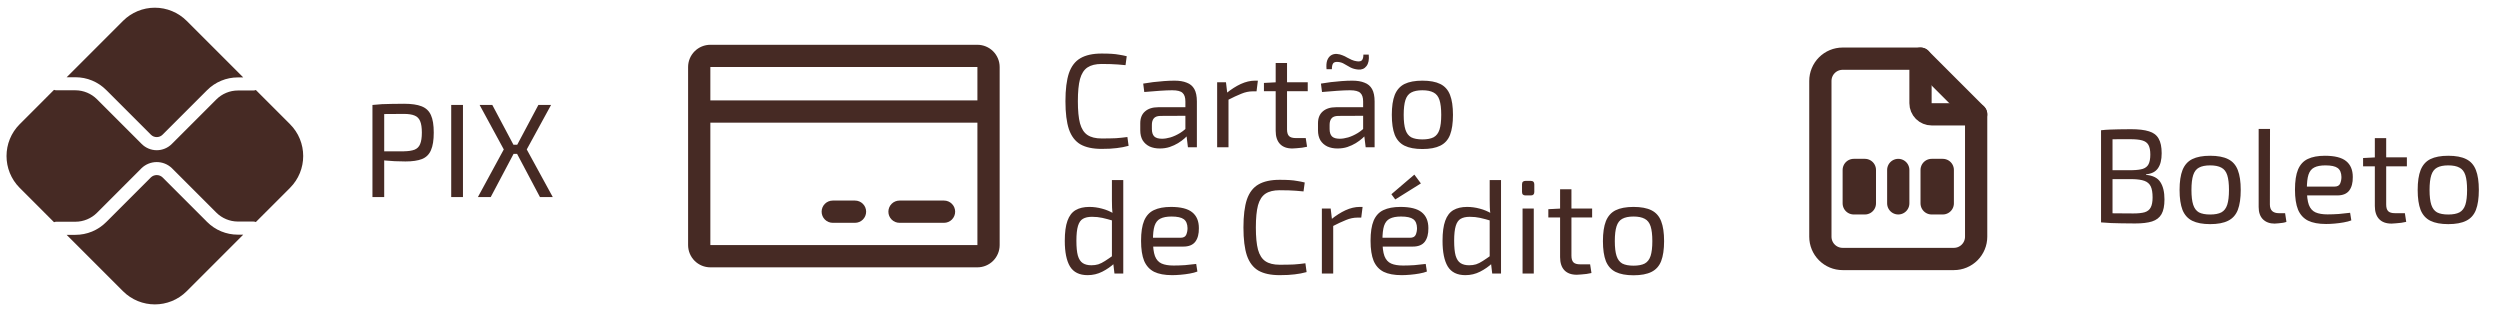
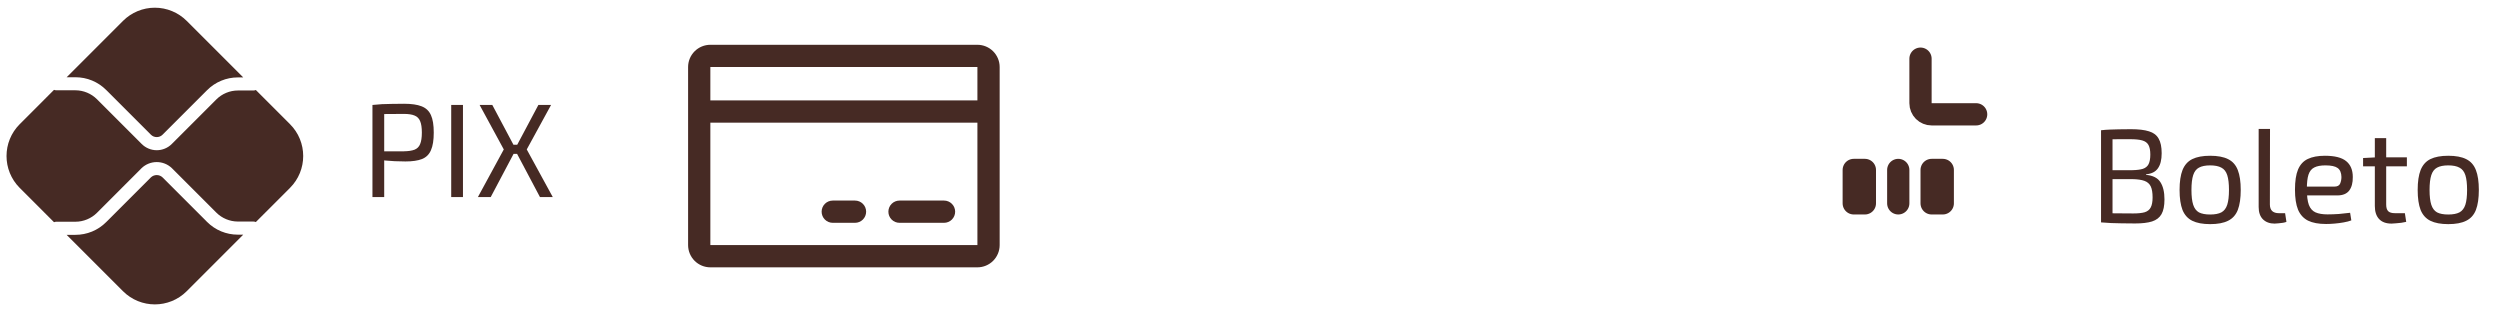
<svg xmlns="http://www.w3.org/2000/svg" width="198" height="25" viewBox="0 0 198 25" fill="none">
  <path d="M18.84 18.585C18.386 18.586 17.937 18.497 17.518 18.324C17.099 18.151 16.719 17.896 16.399 17.575L12.875 14.05C12.75 13.931 12.584 13.865 12.412 13.865C12.24 13.865 12.075 13.931 11.95 14.05L8.412 17.588C8.092 17.909 7.712 18.164 7.293 18.338C6.874 18.511 6.425 18.6 5.971 18.599H5.276L9.741 23.063C11.134 24.456 13.395 24.456 14.788 23.063L19.264 18.585H18.84ZM5.971 6.118C6.894 6.118 7.761 6.477 8.412 7.128L11.95 10.666C12.011 10.727 12.083 10.776 12.162 10.809C12.242 10.841 12.327 10.858 12.413 10.858C12.499 10.858 12.584 10.841 12.664 10.809C12.743 10.776 12.816 10.727 12.876 10.666L16.401 7.142C16.721 6.821 17.101 6.566 17.519 6.393C17.938 6.219 18.387 6.13 18.84 6.131H19.264L14.788 1.655C14.118 0.986 13.211 0.61 12.264 0.61C11.318 0.61 10.41 0.986 9.741 1.655L5.276 6.12L5.971 6.118Z" fill="#462A24" />
  <path d="M22.968 9.834L20.263 7.128C20.202 7.153 20.137 7.166 20.072 7.167H18.841C18.205 7.167 17.583 7.425 17.134 7.875L13.61 11.399C13.453 11.557 13.267 11.682 13.062 11.767C12.856 11.853 12.636 11.897 12.414 11.897C12.192 11.897 11.972 11.853 11.766 11.767C11.561 11.682 11.375 11.557 11.218 11.399L7.68 7.86C7.226 7.408 6.612 7.153 5.971 7.151H4.461C4.398 7.151 4.336 7.139 4.278 7.116L1.562 9.834C0.169 11.227 0.169 13.487 1.562 14.882L4.278 17.598C4.336 17.575 4.397 17.562 4.459 17.561H5.971C6.609 17.561 7.23 17.304 7.68 16.854L11.216 13.315C11.539 13.007 11.967 12.836 12.413 12.836C12.859 12.836 13.287 13.007 13.61 13.315L17.134 16.839C17.583 17.289 18.205 17.546 18.841 17.546H20.072C20.139 17.546 20.204 17.563 20.263 17.586L22.968 14.88C24.362 13.487 24.362 11.227 22.968 9.834Z" fill="#462A24" />
  <path d="M32.005 8.218C32.59 8.218 33.052 8.285 33.39 8.419C33.736 8.553 33.983 8.786 34.13 9.117C34.279 9.441 34.353 9.903 34.353 10.502C34.353 11.102 34.279 11.567 34.13 11.898C33.989 12.23 33.753 12.462 33.422 12.596C33.098 12.723 32.66 12.787 32.111 12.787C31.814 12.787 31.529 12.78 31.254 12.766C30.986 12.752 30.739 12.734 30.514 12.713C30.288 12.684 30.094 12.656 29.932 12.628C29.777 12.6 29.668 12.575 29.604 12.554L29.636 11.983C30.01 11.983 30.397 11.983 30.799 11.983C31.201 11.983 31.599 11.983 31.994 11.983C32.347 11.976 32.625 11.934 32.83 11.856C33.041 11.771 33.189 11.623 33.274 11.412C33.366 11.193 33.411 10.89 33.411 10.502C33.411 10.108 33.366 9.804 33.274 9.593C33.189 9.381 33.041 9.233 32.83 9.149C32.625 9.064 32.347 9.022 31.994 9.022C31.416 9.022 30.916 9.025 30.493 9.032C30.077 9.04 29.795 9.05 29.646 9.064L29.498 8.313C29.766 8.285 30.017 8.264 30.249 8.25C30.482 8.236 30.736 8.229 31.011 8.229C31.286 8.222 31.617 8.218 32.005 8.218ZM30.429 8.313V15.61H29.498V8.313H30.429ZM36.667 8.313V15.61H35.736V8.313H36.667ZM43.644 8.313L41.719 11.835L43.781 15.61H42.766L40.767 11.835L42.639 8.313H43.644ZM38.991 8.313L40.862 11.835L38.864 15.61H37.848L39.9 11.835L37.986 8.313H38.991ZM41.37 11.465V12.184H40.249V11.465H41.37Z" fill="#462A24" />
-   <path d="M87.249 4.241C87.559 4.241 87.824 4.248 88.043 4.262C88.268 4.276 88.472 4.301 88.656 4.336C88.846 4.364 89.04 4.403 89.237 4.453L89.142 5.161C88.931 5.14 88.733 5.122 88.55 5.108C88.374 5.094 88.183 5.084 87.979 5.077C87.775 5.07 87.531 5.066 87.249 5.066C86.777 5.066 86.403 5.158 86.128 5.341C85.853 5.524 85.656 5.831 85.536 6.261C85.423 6.691 85.367 7.276 85.367 8.017C85.367 8.757 85.423 9.342 85.536 9.772C85.656 10.202 85.853 10.509 86.128 10.692C86.403 10.875 86.777 10.967 87.249 10.967C87.701 10.967 88.078 10.96 88.381 10.946C88.691 10.925 88.994 10.893 89.29 10.851L89.385 11.549C89.082 11.633 88.769 11.693 88.444 11.729C88.127 11.771 87.729 11.792 87.249 11.792C86.551 11.792 85.991 11.672 85.568 11.432C85.152 11.186 84.849 10.787 84.658 10.237C84.475 9.687 84.383 8.947 84.383 8.017C84.383 7.086 84.475 6.346 84.658 5.796C84.849 5.246 85.152 4.851 85.568 4.611C85.991 4.364 86.551 4.241 87.249 4.241ZM93.027 6.388C93.407 6.388 93.728 6.441 93.989 6.547C94.257 6.645 94.458 6.814 94.592 7.054C94.726 7.294 94.793 7.622 94.793 8.038V11.665H94.084L93.947 10.544L93.883 10.428V8.038C93.883 7.72 93.809 7.495 93.661 7.361C93.52 7.22 93.245 7.149 92.836 7.149C92.569 7.149 92.23 7.163 91.821 7.192C91.419 7.22 91.021 7.252 90.626 7.287L90.542 6.621C90.781 6.578 91.042 6.539 91.324 6.504C91.613 6.469 91.906 6.441 92.202 6.42C92.498 6.398 92.773 6.388 93.027 6.388ZM94.37 8.492L94.359 9.169L91.895 9.18C91.648 9.187 91.476 9.254 91.377 9.381C91.278 9.501 91.229 9.67 91.229 9.888V10.216C91.229 10.484 91.292 10.681 91.419 10.808C91.546 10.928 91.751 10.988 92.033 10.988C92.23 10.988 92.452 10.953 92.699 10.883C92.953 10.805 93.207 10.689 93.46 10.534C93.714 10.378 93.947 10.181 94.158 9.941V10.607C94.081 10.706 93.968 10.822 93.82 10.957C93.679 11.083 93.506 11.21 93.302 11.337C93.104 11.457 92.882 11.559 92.635 11.644C92.396 11.721 92.135 11.76 91.853 11.76C91.55 11.76 91.282 11.707 91.049 11.602C90.817 11.489 90.633 11.327 90.499 11.115C90.372 10.897 90.309 10.632 90.309 10.322V9.761C90.309 9.36 90.432 9.049 90.679 8.831C90.933 8.605 91.285 8.492 91.737 8.492H94.37ZM97.097 6.515L97.213 7.498L97.297 7.657V11.665H96.398V6.515H97.097ZM99.624 6.388L99.518 7.234H99.222C98.919 7.234 98.616 7.297 98.313 7.424C98.01 7.544 97.639 7.717 97.202 7.942L97.128 7.382C97.509 7.072 97.89 6.829 98.27 6.652C98.658 6.476 99.032 6.388 99.391 6.388H99.624ZM101.933 4.992V10.248C101.933 10.495 101.986 10.671 102.092 10.777C102.198 10.883 102.378 10.935 102.631 10.935H103.414L103.52 11.623C103.407 11.651 103.276 11.676 103.128 11.697C102.98 11.718 102.836 11.732 102.695 11.739C102.554 11.753 102.441 11.76 102.356 11.76C101.926 11.76 101.598 11.64 101.373 11.401C101.147 11.161 101.034 10.816 101.034 10.364V4.992H101.933ZM103.573 6.515V7.223H100.104V6.568L101.119 6.515H103.573ZM107.103 6.388C107.484 6.388 107.805 6.441 108.066 6.547C108.334 6.645 108.534 6.814 108.668 7.054C108.802 7.294 108.869 7.622 108.869 8.038V11.665H108.161L108.023 10.544L107.96 10.428V8.038C107.96 7.72 107.886 7.495 107.738 7.361C107.597 7.22 107.322 7.149 106.913 7.149C106.645 7.149 106.307 7.163 105.898 7.192C105.496 7.22 105.097 7.252 104.703 7.287L104.618 6.621C104.858 6.578 105.119 6.539 105.401 6.504C105.69 6.469 105.982 6.441 106.278 6.42C106.574 6.398 106.849 6.388 107.103 6.388ZM108.446 8.492L108.436 9.169L105.972 9.18C105.725 9.187 105.552 9.254 105.453 9.381C105.355 9.501 105.305 9.67 105.305 9.888V10.216C105.305 10.484 105.369 10.681 105.496 10.808C105.623 10.928 105.827 10.988 106.109 10.988C106.307 10.988 106.529 10.953 106.775 10.883C107.029 10.805 107.283 10.689 107.537 10.534C107.791 10.378 108.023 10.181 108.235 9.941V10.607C108.157 10.706 108.044 10.822 107.896 10.957C107.755 11.083 107.583 11.21 107.378 11.337C107.181 11.457 106.959 11.559 106.712 11.644C106.472 11.721 106.211 11.76 105.929 11.76C105.626 11.76 105.358 11.707 105.126 11.602C104.893 11.489 104.71 11.327 104.576 11.115C104.449 10.897 104.385 10.632 104.385 10.322V9.761C104.385 9.36 104.509 9.049 104.755 8.831C105.009 8.605 105.362 8.492 105.813 8.492H108.446ZM105.887 4.273C106.049 4.287 106.194 4.322 106.321 4.379C106.455 4.428 106.578 4.488 106.691 4.558C106.811 4.622 106.931 4.682 107.05 4.738C107.177 4.795 107.315 4.833 107.463 4.854C107.667 4.883 107.805 4.851 107.875 4.759C107.946 4.668 107.981 4.523 107.981 4.326H108.404C108.446 4.721 108.386 5.024 108.224 5.235C108.069 5.44 107.854 5.531 107.579 5.51C107.339 5.489 107.131 5.433 106.955 5.341C106.786 5.249 106.624 5.158 106.469 5.066C106.321 4.974 106.158 4.921 105.982 4.907C105.785 4.886 105.651 4.925 105.58 5.024C105.517 5.115 105.485 5.267 105.485 5.478H105.062C105.034 5.196 105.052 4.964 105.115 4.78C105.186 4.597 105.288 4.463 105.422 4.379C105.563 4.294 105.718 4.259 105.887 4.273ZM112.654 6.388C113.246 6.388 113.718 6.476 114.071 6.652C114.43 6.829 114.688 7.118 114.843 7.519C114.998 7.914 115.075 8.44 115.075 9.095C115.075 9.751 114.998 10.28 114.843 10.681C114.688 11.076 114.43 11.362 114.071 11.538C113.718 11.714 113.246 11.803 112.654 11.803C112.068 11.803 111.596 11.714 111.236 11.538C110.884 11.362 110.627 11.076 110.464 10.681C110.309 10.28 110.232 9.751 110.232 9.095C110.232 8.44 110.309 7.914 110.464 7.519C110.627 7.118 110.884 6.829 111.236 6.652C111.596 6.476 112.068 6.388 112.654 6.388ZM112.654 7.149C112.28 7.149 111.984 7.209 111.765 7.329C111.554 7.442 111.402 7.639 111.31 7.921C111.219 8.203 111.173 8.595 111.173 9.095C111.173 9.596 111.219 9.987 111.31 10.269C111.402 10.551 111.554 10.752 111.765 10.872C111.984 10.985 112.28 11.041 112.654 11.041C113.027 11.041 113.323 10.985 113.542 10.872C113.76 10.752 113.916 10.551 114.007 10.269C114.099 9.987 114.145 9.596 114.145 9.095C114.145 8.595 114.099 8.203 114.007 7.921C113.916 7.639 113.76 7.442 113.542 7.329C113.323 7.209 113.027 7.149 112.654 7.149ZM86.276 16.388C86.615 16.388 86.95 16.434 87.281 16.525C87.612 16.61 87.93 16.744 88.233 16.927L88.18 17.488C87.849 17.389 87.556 17.311 87.302 17.255C87.048 17.199 86.777 17.171 86.488 17.171C86.192 17.171 85.952 17.223 85.769 17.329C85.593 17.428 85.462 17.615 85.377 17.89C85.293 18.165 85.251 18.556 85.251 19.064C85.251 19.571 85.289 19.966 85.367 20.248C85.451 20.53 85.582 20.727 85.758 20.84C85.934 20.953 86.16 21.009 86.435 21.009C86.639 21.009 86.823 20.985 86.985 20.935C87.154 20.879 87.33 20.791 87.514 20.671C87.704 20.551 87.926 20.399 88.18 20.216L88.265 20.851C87.983 21.112 87.662 21.334 87.302 21.517C86.943 21.7 86.555 21.792 86.139 21.792C85.49 21.792 85.025 21.563 84.743 21.105C84.468 20.646 84.331 19.969 84.331 19.074C84.331 18.404 84.401 17.875 84.542 17.488C84.683 17.093 84.898 16.811 85.187 16.642C85.476 16.473 85.839 16.388 86.276 16.388ZM88.963 14.262V21.665H88.265L88.159 20.766L88.064 20.692V17.16L88.127 17.001C88.099 16.804 88.081 16.613 88.074 16.43C88.067 16.247 88.064 16.053 88.064 15.849V14.262H88.963ZM92.74 16.388C93.516 16.388 94.076 16.529 94.422 16.811C94.775 17.093 94.951 17.512 94.951 18.069C94.958 18.528 94.863 18.887 94.665 19.148C94.468 19.402 94.154 19.529 93.724 19.529H90.721V18.831H93.491C93.724 18.831 93.876 18.753 93.946 18.598C94.017 18.436 94.052 18.26 94.052 18.069C94.045 17.738 93.946 17.502 93.756 17.361C93.565 17.22 93.241 17.149 92.783 17.149C92.409 17.149 92.113 17.206 91.894 17.319C91.683 17.424 91.531 17.615 91.44 17.89C91.355 18.157 91.313 18.535 91.313 19.021C91.313 19.571 91.366 19.991 91.472 20.28C91.584 20.569 91.76 20.766 92 20.872C92.24 20.978 92.557 21.03 92.952 21.03C93.227 21.03 93.527 21.02 93.851 20.999C94.182 20.971 94.478 20.939 94.739 20.904L94.834 21.506C94.672 21.57 94.471 21.623 94.232 21.665C93.999 21.707 93.756 21.739 93.502 21.76C93.255 21.781 93.033 21.792 92.836 21.792C92.243 21.792 91.768 21.704 91.408 21.528C91.048 21.344 90.784 21.055 90.615 20.66C90.453 20.259 90.372 19.73 90.372 19.074C90.372 18.397 90.453 17.865 90.615 17.477C90.784 17.082 91.041 16.804 91.387 16.642C91.739 16.473 92.191 16.388 92.74 16.388ZM101.346 14.241C101.657 14.241 101.921 14.248 102.14 14.262C102.365 14.276 102.57 14.301 102.753 14.336C102.943 14.364 103.137 14.403 103.335 14.453L103.239 15.161C103.028 15.14 102.83 15.122 102.647 15.108C102.471 15.094 102.281 15.084 102.076 15.077C101.872 15.069 101.628 15.066 101.346 15.066C100.874 15.066 100.5 15.158 100.225 15.341C99.951 15.524 99.753 15.831 99.633 16.261C99.52 16.691 99.464 17.276 99.464 18.017C99.464 18.757 99.52 19.342 99.633 19.772C99.753 20.202 99.951 20.509 100.225 20.692C100.5 20.875 100.874 20.967 101.346 20.967C101.798 20.967 102.175 20.96 102.478 20.946C102.788 20.925 103.091 20.893 103.387 20.851L103.483 21.549C103.179 21.633 102.866 21.693 102.541 21.729C102.224 21.771 101.826 21.792 101.346 21.792C100.648 21.792 100.088 21.672 99.665 21.432C99.249 21.186 98.946 20.787 98.755 20.237C98.572 19.687 98.481 18.947 98.481 18.017C98.481 17.086 98.572 16.346 98.755 15.796C98.946 15.246 99.249 14.851 99.665 14.611C100.088 14.364 100.648 14.241 101.346 14.241ZM105.39 16.515L105.506 17.498L105.59 17.657V21.665H104.692V16.515H105.39ZM107.917 16.388L107.811 17.234H107.515C107.212 17.234 106.909 17.297 106.606 17.424C106.303 17.544 105.932 17.717 105.495 17.942L105.421 17.382C105.802 17.072 106.183 16.829 106.563 16.652C106.951 16.476 107.325 16.388 107.684 16.388H107.917ZM110.917 16.388C111.693 16.388 112.253 16.529 112.598 16.811C112.951 17.093 113.127 17.512 113.127 18.069C113.134 18.528 113.039 18.887 112.842 19.148C112.644 19.402 112.331 19.529 111.901 19.529H108.897V18.831H111.668C111.901 18.831 112.052 18.753 112.123 18.598C112.193 18.436 112.228 18.26 112.228 18.069C112.221 17.738 112.123 17.502 111.932 17.361C111.742 17.22 111.418 17.149 110.959 17.149C110.586 17.149 110.29 17.206 110.071 17.319C109.859 17.424 109.708 17.615 109.616 17.89C109.532 18.157 109.489 18.535 109.489 19.021C109.489 19.571 109.542 19.991 109.648 20.28C109.761 20.569 109.937 20.766 110.177 20.872C110.416 20.978 110.734 21.03 111.128 21.03C111.403 21.03 111.703 21.02 112.027 20.999C112.359 20.971 112.655 20.939 112.916 20.904L113.011 21.506C112.849 21.57 112.648 21.623 112.408 21.665C112.175 21.707 111.932 21.739 111.678 21.76C111.432 21.781 111.21 21.792 111.012 21.792C110.42 21.792 109.944 21.704 109.584 21.528C109.225 21.344 108.961 21.055 108.791 20.66C108.629 20.259 108.548 19.73 108.548 19.074C108.548 18.397 108.629 17.865 108.791 17.477C108.961 17.082 109.218 16.804 109.563 16.642C109.916 16.473 110.367 16.388 110.917 16.388ZM112.017 13.829L112.535 14.527L110.505 15.796L110.198 15.383L112.017 13.829ZM116.195 16.388C116.534 16.388 116.869 16.434 117.2 16.525C117.531 16.61 117.849 16.744 118.152 16.927L118.099 17.488C117.767 17.389 117.475 17.311 117.221 17.255C116.967 17.199 116.696 17.171 116.407 17.171C116.111 17.171 115.871 17.223 115.688 17.329C115.511 17.428 115.381 17.615 115.296 17.89C115.212 18.165 115.169 18.556 115.169 19.064C115.169 19.571 115.208 19.966 115.286 20.248C115.37 20.53 115.501 20.727 115.677 20.84C115.853 20.953 116.079 21.009 116.354 21.009C116.558 21.009 116.742 20.985 116.904 20.935C117.073 20.879 117.249 20.791 117.433 20.671C117.623 20.551 117.845 20.399 118.099 20.216L118.183 20.851C117.901 21.112 117.581 21.334 117.221 21.517C116.862 21.7 116.474 21.792 116.058 21.792C115.409 21.792 114.944 21.563 114.662 21.105C114.387 20.646 114.249 19.969 114.249 19.074C114.249 18.404 114.32 17.875 114.461 17.488C114.602 17.093 114.817 16.811 115.106 16.642C115.395 16.473 115.758 16.388 116.195 16.388ZM118.881 14.262V21.665H118.183L118.078 20.766L117.983 20.692V17.16L118.046 17.001C118.018 16.804 118 16.613 117.993 16.43C117.986 16.247 117.983 16.053 117.983 15.849V14.262H118.881ZM121.475 16.515V21.665H120.587V16.515H121.475ZM121.242 14.326C121.426 14.326 121.517 14.417 121.517 14.601V15.204C121.517 15.387 121.426 15.478 121.242 15.478H120.819C120.636 15.478 120.544 15.387 120.544 15.204V14.601C120.544 14.417 120.636 14.326 120.819 14.326H121.242ZM124.458 14.992V20.248C124.458 20.495 124.511 20.671 124.616 20.777C124.722 20.883 124.902 20.935 125.156 20.935H125.938L126.044 21.623C125.931 21.651 125.801 21.676 125.653 21.697C125.505 21.718 125.36 21.732 125.219 21.739C125.078 21.753 124.965 21.76 124.881 21.76C124.451 21.76 124.123 21.64 123.897 21.401C123.672 21.161 123.559 20.816 123.559 20.364V14.992H124.458ZM126.097 16.515V17.223H122.628V16.568L123.643 16.515H126.097ZM129.374 16.388C129.966 16.388 130.438 16.476 130.791 16.652C131.15 16.829 131.408 17.118 131.563 17.52C131.718 17.914 131.796 18.439 131.796 19.095C131.796 19.751 131.718 20.28 131.563 20.681C131.408 21.076 131.15 21.362 130.791 21.538C130.438 21.714 129.966 21.802 129.374 21.802C128.789 21.802 128.316 21.714 127.957 21.538C127.604 21.362 127.347 21.076 127.185 20.681C127.03 20.28 126.952 19.751 126.952 19.095C126.952 18.439 127.03 17.914 127.185 17.52C127.347 17.118 127.604 16.829 127.957 16.652C128.316 16.476 128.789 16.388 129.374 16.388ZM129.374 17.149C129 17.149 128.704 17.209 128.485 17.329C128.274 17.442 128.122 17.639 128.031 17.921C127.939 18.203 127.893 18.595 127.893 19.095C127.893 19.596 127.939 19.987 128.031 20.269C128.122 20.551 128.274 20.752 128.485 20.872C128.704 20.985 129 21.041 129.374 21.041C129.747 21.041 130.044 20.985 130.262 20.872C130.481 20.752 130.636 20.551 130.727 20.269C130.819 19.987 130.865 19.596 130.865 19.095C130.865 18.595 130.819 18.203 130.727 17.921C130.636 17.639 130.481 17.442 130.262 17.329C130.044 17.209 129.747 17.149 129.374 17.149Z" fill="#462A24" />
  <path d="M168.771 10.232C169.371 10.232 169.847 10.288 170.199 10.401C170.552 10.507 170.805 10.697 170.96 10.972C171.123 11.247 171.204 11.635 171.204 12.135C171.204 12.657 171.105 13.055 170.908 13.33C170.717 13.605 170.404 13.764 169.966 13.806V13.848C170.509 13.898 170.886 14.088 171.098 14.419C171.317 14.751 171.426 15.209 171.426 15.794C171.426 16.295 171.348 16.683 171.193 16.958C171.038 17.233 170.788 17.426 170.442 17.539C170.104 17.645 169.656 17.698 169.099 17.698C168.683 17.698 168.324 17.694 168.021 17.687C167.724 17.687 167.449 17.68 167.196 17.666C166.942 17.652 166.677 17.634 166.402 17.613L166.551 16.873C166.706 16.88 166.998 16.887 167.428 16.894C167.865 16.901 168.373 16.905 168.951 16.905C169.339 16.905 169.642 16.873 169.861 16.81C170.086 16.739 170.245 16.612 170.337 16.429C170.435 16.245 170.485 15.981 170.485 15.636C170.485 15.255 170.435 14.962 170.337 14.758C170.238 14.553 170.072 14.409 169.839 14.324C169.607 14.24 169.29 14.194 168.888 14.187H166.54V13.478H168.877C169.23 13.471 169.508 13.436 169.713 13.373C169.924 13.302 170.076 13.179 170.167 13.002C170.259 12.819 170.305 12.565 170.305 12.241C170.305 11.91 170.255 11.656 170.157 11.479C170.058 11.303 169.892 11.183 169.66 11.12C169.434 11.056 169.124 11.025 168.729 11.025C168.384 11.025 168.073 11.025 167.798 11.025C167.523 11.025 167.28 11.028 167.069 11.035C166.864 11.035 166.692 11.042 166.551 11.056L166.402 10.316C166.649 10.288 166.882 10.27 167.1 10.263C167.326 10.249 167.569 10.242 167.83 10.242C168.098 10.235 168.412 10.232 168.771 10.232ZM167.312 10.316V17.613H166.402V10.316H167.312ZM175.044 12.336C175.636 12.336 176.108 12.424 176.461 12.601C176.82 12.777 177.078 13.066 177.233 13.468C177.388 13.863 177.466 14.388 177.466 15.043C177.466 15.699 177.388 16.228 177.233 16.63C177.078 17.025 176.82 17.31 176.461 17.486C176.108 17.663 175.636 17.751 175.044 17.751C174.459 17.751 173.986 17.663 173.627 17.486C173.274 17.31 173.017 17.025 172.855 16.63C172.7 16.228 172.622 15.699 172.622 15.043C172.622 14.388 172.7 13.863 172.855 13.468C173.017 13.066 173.274 12.777 173.627 12.601C173.986 12.424 174.459 12.336 175.044 12.336ZM175.044 13.098C174.67 13.098 174.374 13.158 174.155 13.277C173.944 13.39 173.792 13.588 173.701 13.87C173.609 14.152 173.563 14.543 173.563 15.043C173.563 15.544 173.609 15.935 173.701 16.217C173.792 16.499 173.944 16.7 174.155 16.82C174.374 16.933 174.67 16.989 175.044 16.989C175.417 16.989 175.714 16.933 175.932 16.82C176.151 16.7 176.306 16.499 176.397 16.217C176.489 15.935 176.535 15.544 176.535 15.043C176.535 14.543 176.489 14.152 176.397 13.87C176.306 13.588 176.151 13.39 175.932 13.277C175.714 13.158 175.417 13.098 175.044 13.098ZM179.785 10.21L179.775 16.196C179.775 16.422 179.835 16.595 179.955 16.714C180.082 16.827 180.258 16.884 180.483 16.884H180.98L181.086 17.571C181.023 17.599 180.931 17.624 180.811 17.645C180.698 17.666 180.579 17.68 180.452 17.687C180.332 17.701 180.23 17.709 180.145 17.709C179.764 17.709 179.458 17.596 179.225 17.37C178.999 17.144 178.886 16.82 178.886 16.397V10.21H179.785ZM184.131 12.336C184.906 12.336 185.467 12.477 185.812 12.759C186.165 13.041 186.341 13.461 186.341 14.018C186.348 14.476 186.253 14.835 186.055 15.096C185.858 15.35 185.544 15.477 185.114 15.477H182.111V14.779H184.881C185.114 14.779 185.266 14.701 185.336 14.546C185.407 14.384 185.442 14.208 185.442 14.018C185.435 13.686 185.336 13.45 185.146 13.309C184.955 13.168 184.631 13.098 184.173 13.098C183.799 13.098 183.503 13.154 183.285 13.267C183.073 13.373 182.921 13.563 182.83 13.838C182.745 14.106 182.703 14.483 182.703 14.969C182.703 15.519 182.756 15.939 182.862 16.228C182.974 16.517 183.151 16.714 183.39 16.82C183.63 16.926 183.947 16.979 184.342 16.979C184.617 16.979 184.917 16.968 185.241 16.947C185.572 16.919 185.868 16.887 186.129 16.852L186.225 17.455C186.062 17.518 185.861 17.571 185.622 17.613C185.389 17.656 185.146 17.687 184.892 17.709C184.645 17.73 184.423 17.74 184.226 17.74C183.634 17.74 183.158 17.652 182.798 17.476C182.439 17.293 182.174 17.003 182.005 16.609C181.843 16.207 181.762 15.678 181.762 15.022C181.762 14.345 181.843 13.813 182.005 13.425C182.174 13.031 182.431 12.752 182.777 12.59C183.129 12.421 183.581 12.336 184.131 12.336ZM188.986 10.94V16.196C188.986 16.443 189.039 16.619 189.144 16.725C189.25 16.831 189.43 16.884 189.684 16.884H190.466L190.572 17.571C190.459 17.599 190.329 17.624 190.181 17.645C190.033 17.666 189.888 17.68 189.747 17.687C189.606 17.701 189.493 17.709 189.409 17.709C188.979 17.709 188.651 17.589 188.425 17.349C188.2 17.109 188.087 16.764 188.087 16.312V10.94H188.986ZM190.625 12.463V13.172H187.156V12.516L188.172 12.463H190.625ZM193.902 12.336C194.494 12.336 194.967 12.424 195.319 12.601C195.679 12.777 195.936 13.066 196.091 13.468C196.246 13.863 196.324 14.388 196.324 15.043C196.324 15.699 196.246 16.228 196.091 16.63C195.936 17.025 195.679 17.31 195.319 17.486C194.967 17.663 194.494 17.751 193.902 17.751C193.317 17.751 192.844 17.663 192.485 17.486C192.132 17.31 191.875 17.025 191.713 16.63C191.558 16.228 191.48 15.699 191.48 15.043C191.48 14.388 191.558 13.863 191.713 13.468C191.875 13.066 192.132 12.777 192.485 12.601C192.844 12.424 193.317 12.336 193.902 12.336ZM193.902 13.098C193.528 13.098 193.232 13.158 193.014 13.277C192.802 13.39 192.651 13.588 192.559 13.87C192.467 14.152 192.421 14.543 192.421 15.043C192.421 15.544 192.467 15.935 192.559 16.217C192.651 16.499 192.802 16.7 193.014 16.82C193.232 16.933 193.528 16.989 193.902 16.989C194.276 16.989 194.572 16.933 194.79 16.82C195.009 16.7 195.164 16.499 195.256 16.217C195.347 15.935 195.393 15.544 195.393 15.043C195.393 14.543 195.347 14.152 195.256 13.87C195.164 13.588 195.009 13.39 194.79 13.277C194.572 13.158 194.276 13.098 193.902 13.098Z" fill="#462A24" />
  <path d="M77.411 3.547H56.26C55.792 3.547 55.344 3.733 55.013 4.063C54.683 4.394 54.497 4.842 54.497 5.309V19.41C54.497 19.877 54.683 20.326 55.013 20.656C55.344 20.987 55.792 21.173 56.26 21.173H77.411C77.878 21.173 78.326 20.987 78.657 20.656C78.987 20.326 79.173 19.877 79.173 19.41V5.309C79.173 4.842 78.987 4.394 78.657 4.063C78.326 3.733 77.878 3.547 77.411 3.547ZM77.411 5.309V7.953H56.26V5.309H77.411ZM77.411 19.41H56.26V9.716H77.411V19.41ZM75.648 16.766C75.648 17 75.555 17.224 75.39 17.389C75.225 17.555 75.001 17.647 74.767 17.647H71.242C71.008 17.647 70.784 17.555 70.618 17.389C70.453 17.224 70.36 17 70.36 16.766C70.36 16.532 70.453 16.308 70.618 16.143C70.784 15.978 71.008 15.885 71.242 15.885H74.767C75.001 15.885 75.225 15.978 75.39 16.143C75.555 16.308 75.648 16.532 75.648 16.766ZM68.598 16.766C68.598 17 68.505 17.224 68.34 17.389C68.174 17.555 67.95 17.647 67.716 17.647H65.954C65.72 17.647 65.496 17.555 65.331 17.389C65.165 17.224 65.073 17 65.073 16.766C65.073 16.532 65.165 16.308 65.331 16.143C65.496 15.978 65.72 15.885 65.954 15.885H67.716C67.95 15.885 68.174 15.978 68.34 16.143C68.505 16.308 68.598 16.532 68.598 16.766Z" fill="#462A24" />
  <path d="M152.104 4.647V8.173C152.104 8.406 152.197 8.63 152.362 8.796C152.527 8.961 152.752 9.054 152.985 9.054H156.51" stroke="#462A24" stroke-width="1.763" stroke-linecap="round" stroke-linejoin="round" />
-   <path d="M154.748 20.511H145.935C145.468 20.511 145.019 20.325 144.689 19.994C144.358 19.664 144.173 19.215 144.173 18.748V6.41C144.173 5.943 144.358 5.494 144.689 5.164C145.019 4.833 145.468 4.647 145.935 4.647H152.104L156.511 9.054V18.748C156.511 19.215 156.325 19.664 155.994 19.994C155.664 20.325 155.216 20.511 154.748 20.511Z" stroke="#462A24" stroke-width="1.763" stroke-linecap="round" stroke-linejoin="round" />
  <path d="M150.342 13.461V16.105M146.817 13.461H147.698V16.105H146.817V13.461ZM152.986 13.461H153.867V16.105H152.986V13.461Z" stroke="#462A24" stroke-width="1.763" stroke-linecap="round" stroke-linejoin="round" />
</svg>